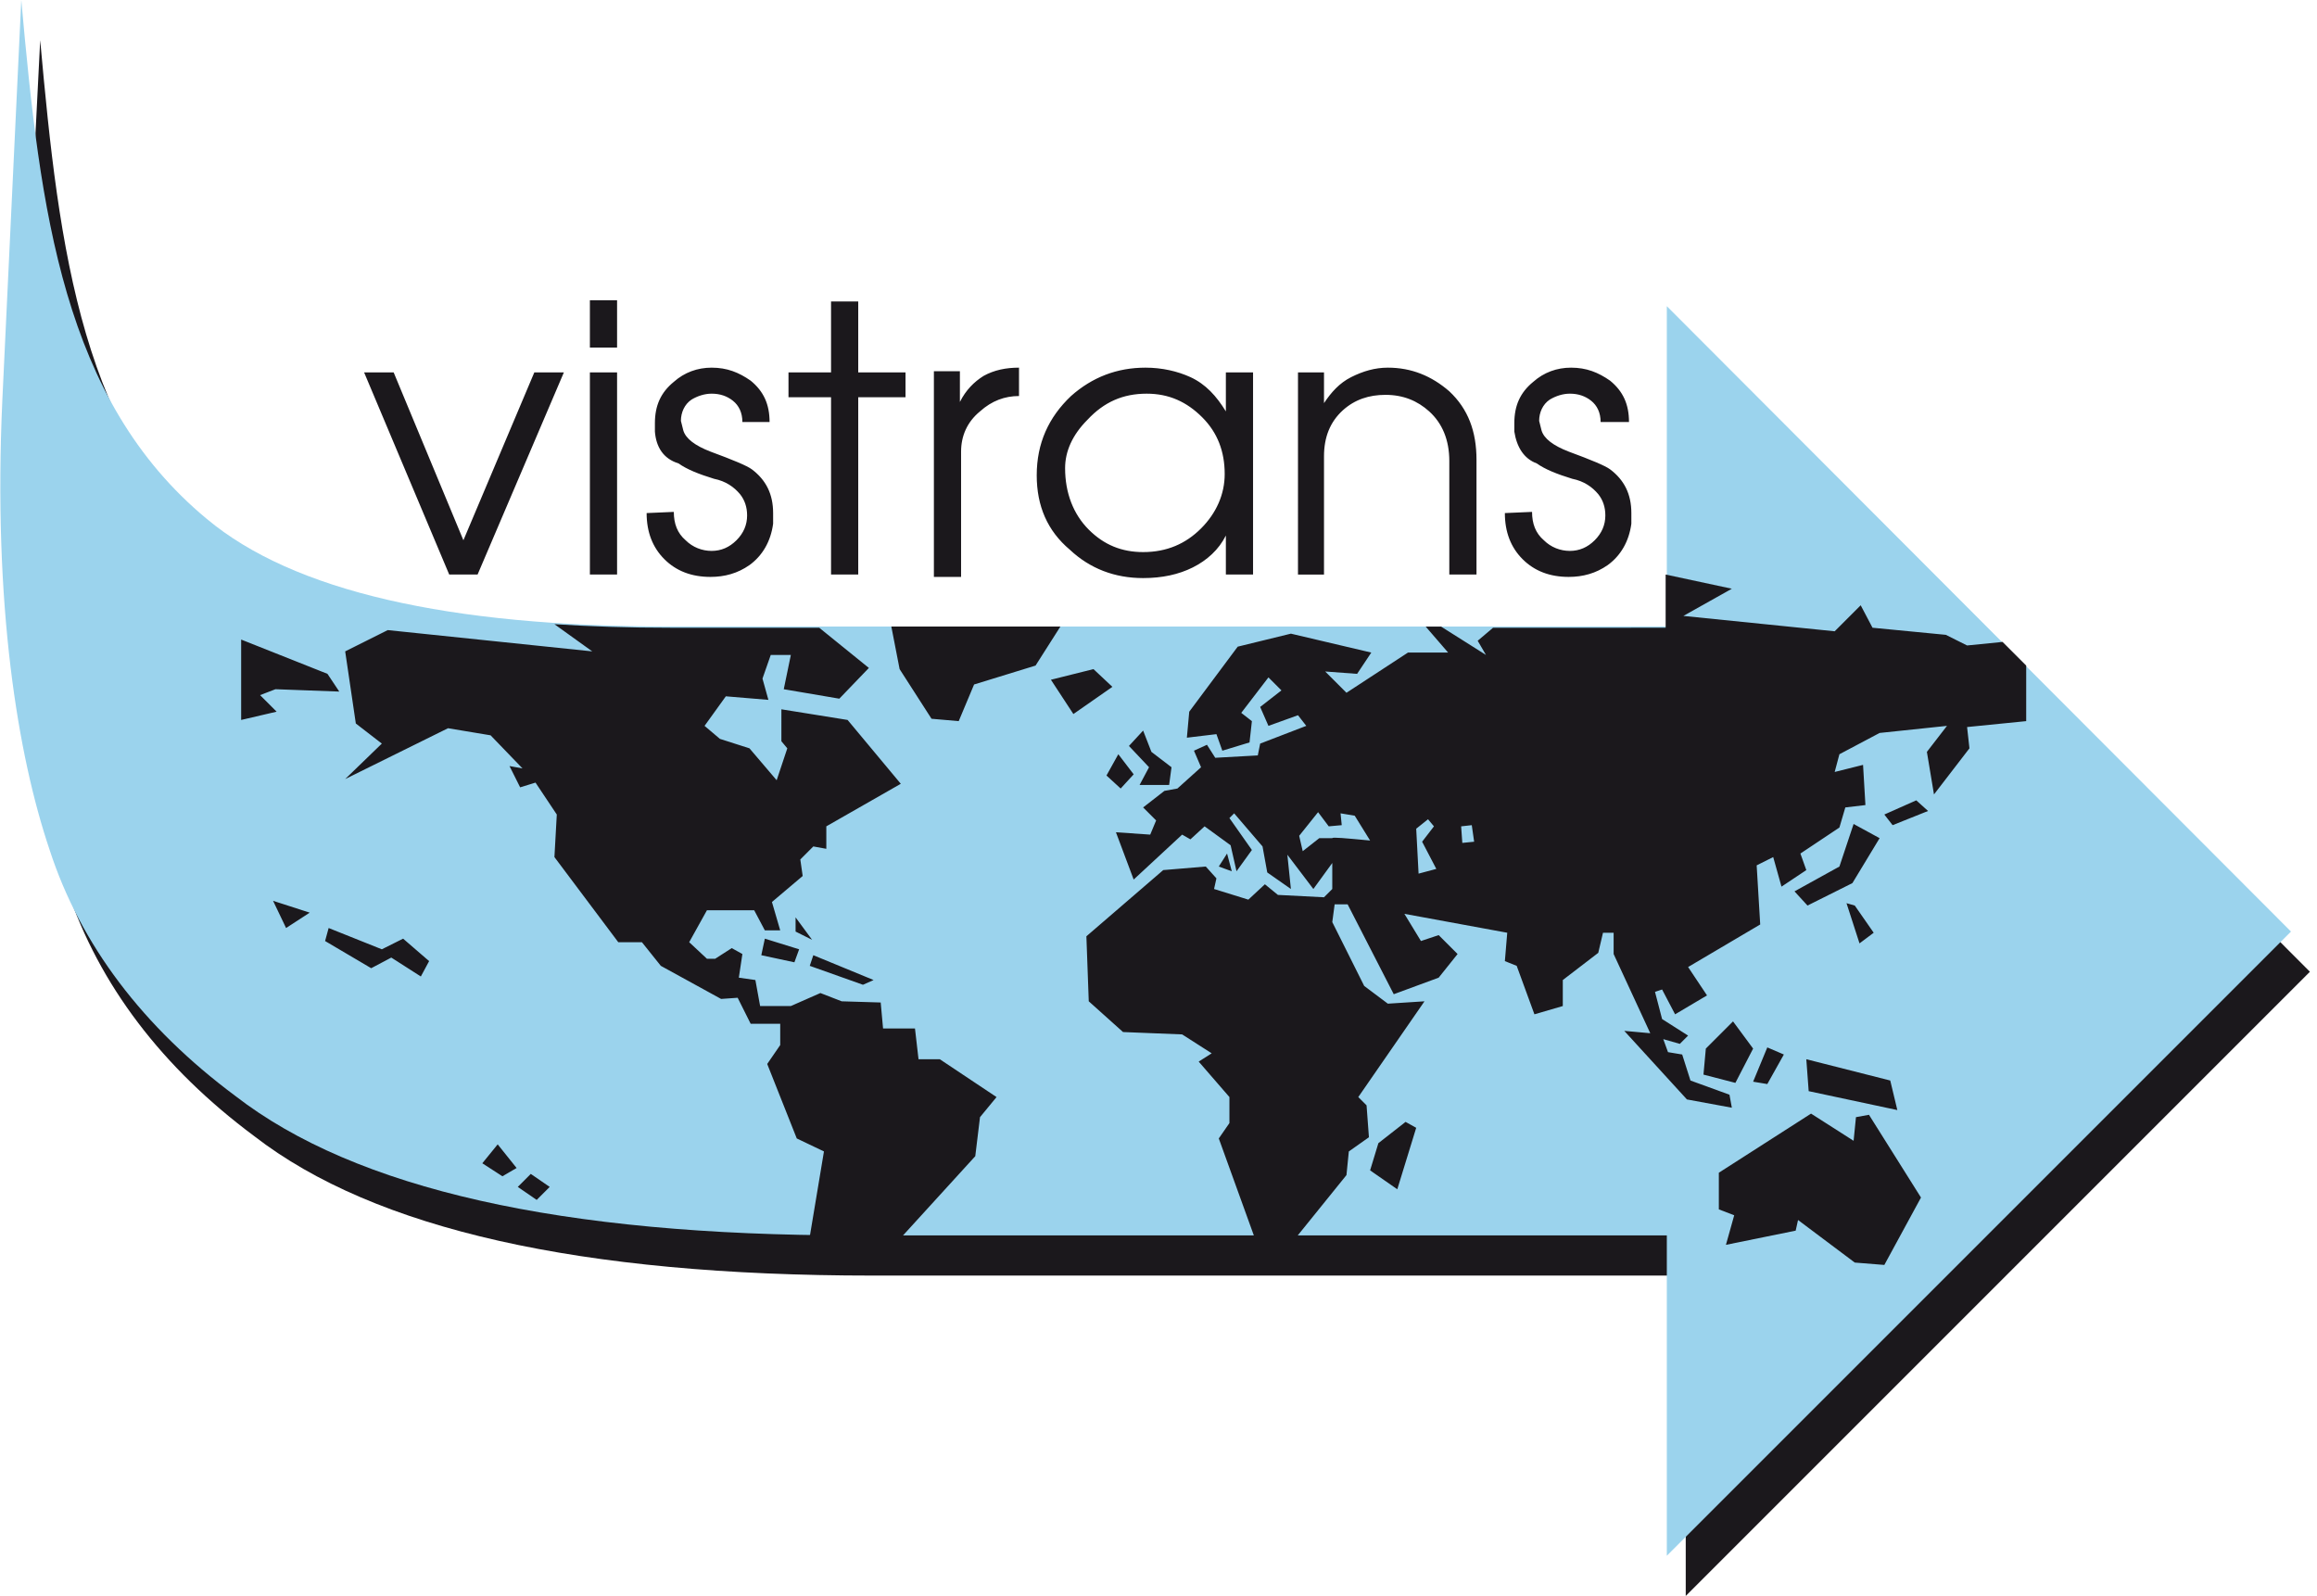
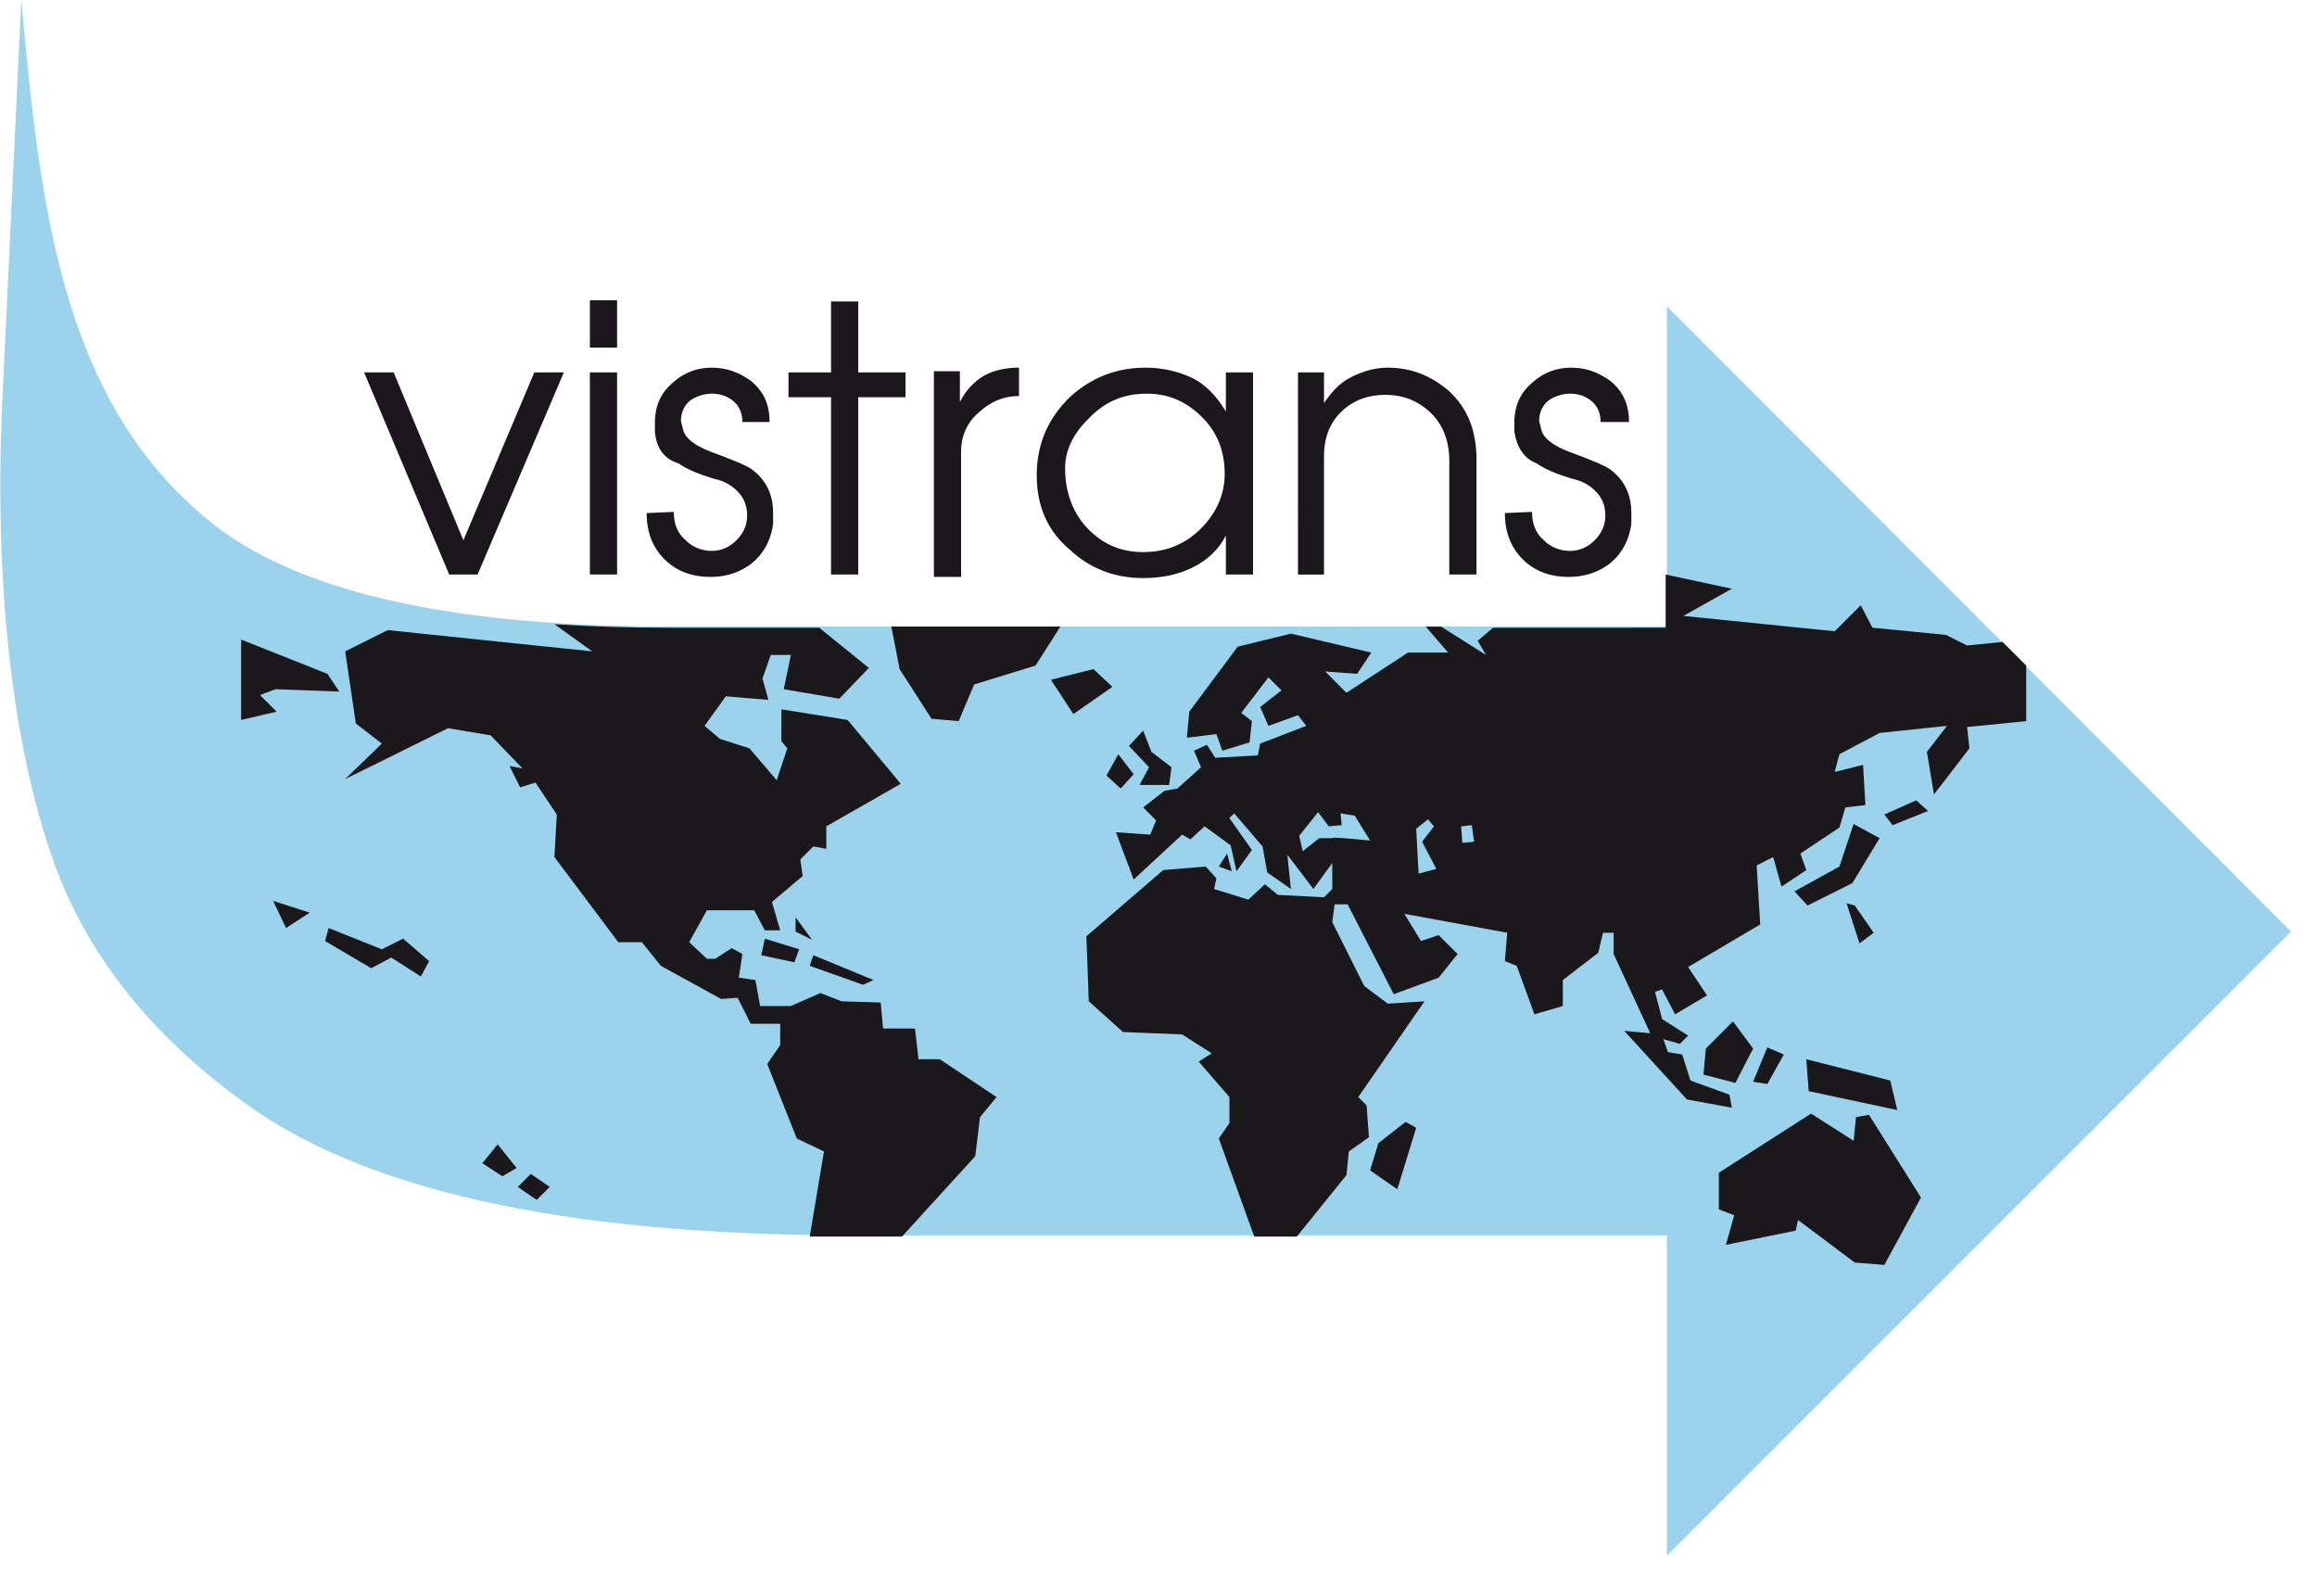
<svg xmlns="http://www.w3.org/2000/svg" id="Layer_1" width="196" height="135" viewBox="0 0 196 135">
  <style>.st0{fill-rule:evenodd;clip-rule:evenodd}.st0,.st1{fill:#1b181c}.st2{fill-rule:evenodd;clip-rule:evenodd;fill:#9bd3ed}</style>
-   <path class="st0" d="M195.4 82.2L142.6 135v-27.1H73.8c-24.7 0-42.1-3.9-52.3-11.8-7.8-5.8-13.1-12.8-15.8-20.8-2.7-8-4.8-20.7-4-38.1L3.4 3.4C5 21.2 6.9 37.2 19.1 47.3c7.3 6.1 20.3 9.1 39.2 9.1h84.3V29.3l52.8 52.9z" />
  <path class="st1" d="M128.1 36.5v-.7c0-1.5.5-2.6 1.6-3.5.9-.8 2-1.2 3.2-1.2 1.3 0 2.3.4 3.3 1.1 1.1.9 1.6 2 1.6 3.5h-2.4c0-.8-.3-1.4-.8-1.8-.5-.4-1.1-.6-1.8-.6-.6 0-1.2.2-1.7.5-.6.4-.9 1.1-.9 1.8l.2.8c.2.7 1 1.3 2.3 1.8 1.9.7 3.1 1.2 3.5 1.5 1.2.9 1.8 2.1 1.8 3.7v.9c-.2 1.5-.9 2.7-2 3.5-1 .7-2.1 1-3.3 1-1.6 0-2.9-.5-3.9-1.5s-1.5-2.3-1.5-3.9l2.3-.1c0 1 .3 1.8 1 2.4.6.6 1.4.9 2.2.9.8 0 1.5-.3 2.1-.9.6-.6.9-1.3.9-2.1 0-.7-.2-1.3-.6-1.8-.5-.6-1.2-1.1-2.2-1.3-1.3-.4-2.3-.8-3-1.3-1.1-.4-1.7-1.4-1.9-2.7m-18.3 12.1V31.5h2.2v2.6c.6-.9 1.3-1.7 2.3-2.2 1-.5 2-.8 3.1-.8 2 0 3.7.7 5.2 2 1.6 1.5 2.3 3.4 2.3 5.8v9.7h-2.3V39c0-1.8-.6-3.2-1.7-4.2-1-.9-2.2-1.4-3.7-1.4-1.4 0-2.6.4-3.6 1.3-1.1 1-1.6 2.3-1.6 3.9v10h-2.2zm-19.7-9c0 2.1.7 3.9 2 5.2 1.3 1.3 2.8 1.9 4.6 1.9 2 0 3.6-.7 4.9-2 1.3-1.3 2-2.9 2-4.6 0-1.9-.6-3.5-1.9-4.8-1.3-1.3-2.8-2-4.7-2-2 0-3.6.7-5 2.2-1.3 1.3-1.9 2.7-1.9 4.1zm-2.4.6c0-2.7 1-4.9 2.9-6.7 1.8-1.6 3.9-2.4 6.3-2.4 1.4 0 2.7.3 3.8.8 1.3.6 2.2 1.6 3 2.9v-3.3h2.3v17.1h-2.3v-3.3c-.6 1.2-1.6 2.1-2.8 2.7-1.2.6-2.6.9-4.2.9-2.4 0-4.5-.8-6.2-2.4-1.9-1.6-2.8-3.7-2.8-6.3zM79 48.6V31.4h2.2V34c.5-1 1.2-1.7 2-2.2.9-.5 1.9-.7 3-.7v2.4c-1.2 0-2.3.4-3.3 1.3-1.1.9-1.6 2.1-1.6 3.4v10.6H79zm-8.7 0v-15h-3.6v-2.1h3.6v-6h2.3v6h4v2.1h-4v15h-2.3zM55.4 36.5v-.7c0-1.5.5-2.6 1.6-3.5.9-.8 2-1.2 3.2-1.2 1.3 0 2.3.4 3.3 1.1 1.1.9 1.6 2 1.6 3.5h-2.3c0-.8-.3-1.4-.8-1.8-.5-.4-1.1-.6-1.8-.6-.6 0-1.2.2-1.7.5-.6.4-.9 1.1-.9 1.8l.2.8c.2.7 1 1.3 2.3 1.8 1.9.7 3.1 1.2 3.5 1.5 1.2.9 1.8 2.1 1.8 3.7v.9c-.2 1.5-.9 2.7-2 3.5-1 .7-2.1 1-3.3 1-1.6 0-2.9-.5-3.9-1.5s-1.5-2.3-1.5-3.9l2.3-.1c0 1 .3 1.8 1 2.4.6.6 1.4.9 2.2.9.8 0 1.5-.3 2.1-.9.6-.6.9-1.3.9-2.1 0-.7-.2-1.3-.6-1.8-.5-.6-1.2-1.1-2.2-1.3-1.3-.4-2.3-.8-3-1.3-1.3-.4-1.9-1.4-2-2.7zm-5.5-7.1v-4h2.3v4h-2.3zm0 19.2V31.5h2.3v17.1h-2.3zm-11.9 0l-7.2-17.1h2.5l5.9 14.2 6-14.2h2.5l-7.3 17.1H38z" />
  <path class="st2" d="M193.8 78.8L141 131.6v-27.1H72.2c-24.7 0-42.1-3.9-52.3-11.8-7.8-5.8-13.1-12.8-15.7-20.8-2.7-8-4.8-20.7-4-38.1L1.8 0c1.6 17.8 3.5 33.8 15.7 43.9C24.8 50 37.9 53 56.7 53H141V25.9l52.8 52.9z" />
  <path class="st0" d="M115.9 71.1l-1.3-2.1-1.2-.2.1 1-1.1.1-.9-1.2-1.6 2 .3 1.3 1.4-1.1h1.1c0-.1 1.1 0 3.2.2m5.6 2.4l-1.2-2.3 1-1.3-.5-.6-1 .8.2 3.8 1.5-.4zm3.2-2.3l-.2-1.4-.9.1.1 1.4 1-.1zm-81 27.6l-1.2.7-1.7-1.1 1.3-1.6 1.6 2zm2.8 1.6l-1.1 1.1-1.6-1.1 1.1-1.1 1.6 1.1zM26.2 77.2l-2 1.3-1.1-2.3 3.1 1zm10.1 4.1l-.7 1.3-2.5-1.6-1.7.9-3.9-2.3.3-1.1 4.5 1.8 1.8-.9 2.2 1.9zm-7.6-22.8l-5.4-.2-1.3.5 1.4 1.4-3 .7v-6.8l7.3 2.9 1 1.5zm38.9 21.8l-.4 1.1-2.8-.6.3-1.4 2.9.9zm6.3 2.6l-.9.4-4.5-1.6.3-.9 5.1 2.1zm-5.2-3.4l-1.4-.7v-1.2l1.4 1.9zm51.1 15.9l-1.6 5.2-2.3-1.6.7-2.3 2.3-1.8.9.5zM95.9 65.5l-1.1 1.2-1.2-1.1 1-1.8 1.3 1.7zm8.3 8.2l-1.1-.4.7-1.1.4 1.5zM94.1 58.1l-3.3 2.3-1.9-2.9 3.6-.9 1.6 1.5zm5 6.8l-.2 1.5h-2.5l.8-1.5-1.7-1.8 1.2-1.3.7 1.8 1.7 1.3zm63.4 36.4l-3.1 5.7-2.5-.2-4.8-3.6-.2.9-5.9 1.2.7-2.5-1.3-.5v-3.1l7.8-5 3.6 2.3.2-2 1.1-.2 4.4 7zm-14.2-12.6l-1.5 2.9-2.7-.7.2-2.2 2.3-2.3 1.7 2.3zm2.6.5l-1.4 2.5-1.2-.2 1.2-2.9 1.4.6zm9.6 4.7l-7.5-1.6-.2-2.7 7.1 1.8.6 2.5zm-2-15l-1.2.9-1.1-3.4.7.2 1.6 2.3zm.5-8l-2.3 3.8-3.8 1.9-1.1-1.2 3.8-2.1 1.2-3.6 2.2 1.2zM75.4 53h14.3l-2.1 3.3-5.2 1.6-1.3 3.1-2.3-.2-2.7-4.2-.7-3.6zm.9 51.6h-7.8l1.2-7.2-2.3-1.1-2.5-6.3 1.1-1.6v-1.8h-2.5l-1.1-2.2-1.4.1-5.1-2.8-1.6-2h-2l-5.4-7.2.2-3.6-1.8-2.7-1.3.4-.9-1.8 1.1.2-2.7-2.8-3.6-.6-8.7 4.3 3.1-3-2.2-1.7-.9-6.1 3.6-1.8 17.3 1.8-3.2-2.3c3.1.2 6.3.3 9.8.3h12.6l4.2 3.4-2.5 2.6-4.7-.8.6-2.9h-1.7l-.7 2 .5 1.8-3.6-.3-1.8 2.5 1.3 1.1 2.5.8 2.3 2.7.9-2.7-.5-.6V60l5.6.9 4.5 5.4-6.3 3.6v1.9l-1.1-.2-1.1 1.1.2 1.4-2.6 2.2.7 2.4h-1.3l-.9-1.7h-4l-1.5 2.7 1.5 1.4h.7l1.4-.9.9.5-.3 2 1.4.2.4 2.2h2.6l2.5-1.1 1.8.7 3.3.1.2 2.2h2.7l.3 2.6h1.8l4.8 3.2-1.4 1.7-.4 3.3-6.2 6.8zm33.4 0H106.1l-3-8.3.9-1.3v-2.2l-2.6-3 1.1-.7-2.5-1.6-5-.2-2.9-2.6-.2-5.5 6.5-5.6 3.6-.3.9 1-.2.9 2.9.9 1.4-1.3 1.1.9 3.9.2.7-.7V73l-1.6 2.2-2.2-2.9.3 2.9-2-1.4-.4-2.2-2.4-2.8-.4.4 1.9 2.7-1.3 1.8-.5-2.2-2.2-1.6-1.2 1.1-.7-.4-4.1 3.8-1.5-4 2.9.2.5-1.2-1.1-1.1 1.8-1.4 1.1-.2 2-1.8-.6-1.4 1.1-.5.7 1.1 3.6-.2.2-1 3.9-1.5-.7-.9-2.5.9-.7-1.6 1.8-1.4-1.1-1.1-2.3 3 .9.7-.2 1.8-2.3.7-.5-1.4-2.5.3.2-2.2 4.1-5.5 4.5-1.1 6.8 1.6-1.2 1.8-2.7-.2 1.8 1.8 5.2-3.4h3.4l-1.9-2.2h1.3l3.8 2.4-.7-1.2 1.3-1.1H140.9v-4.5l5.6 1.2-4.1 2.3 12.8 1.3 2.2-2.2 1 1.9 6.2.6 1.8.9 3-.3 2 2V61l-5 .5.2 1.8-3 3.9-.6-3.6 1.7-2.2-5.7.6-3.4 1.8-.4 1.5 2.4-.6.2 3.4-1.7.2-.5 1.7-3.3 2.2.5 1.4-2.1 1.4-.7-2.5-1.4.7.3 5-6.1 3.6 1.6 2.4-2.7 1.6-1.1-2.1-.6.2.6 2.3 2.2 1.4-.7.7-1.4-.4.4 1.1 1.2.2.7 2.2 3.3 1.2.2 1.1-3.8-.7-5.3-5.8 2.2.2-3.1-6.7v-1.8h-.9l-.4 1.7-3 2.3v2.2l-2.4.7-1.5-4.1-1-.4.2-2.4-8.7-1.6 1.4 2.3 1.5-.5 1.6 1.6-1.6 2-3.8 1.4-3.9-7.6h-1.1l-.2 1.5 2.7 5.4 2 1.5 3.1-.2-5.6 8.1.7.7.2 2.7-1.7 1.2-.2 2-4.2 5.2zm53.4-36l-3 1.2-.7-.9 2.7-1.2 1 .9z" />
</svg>